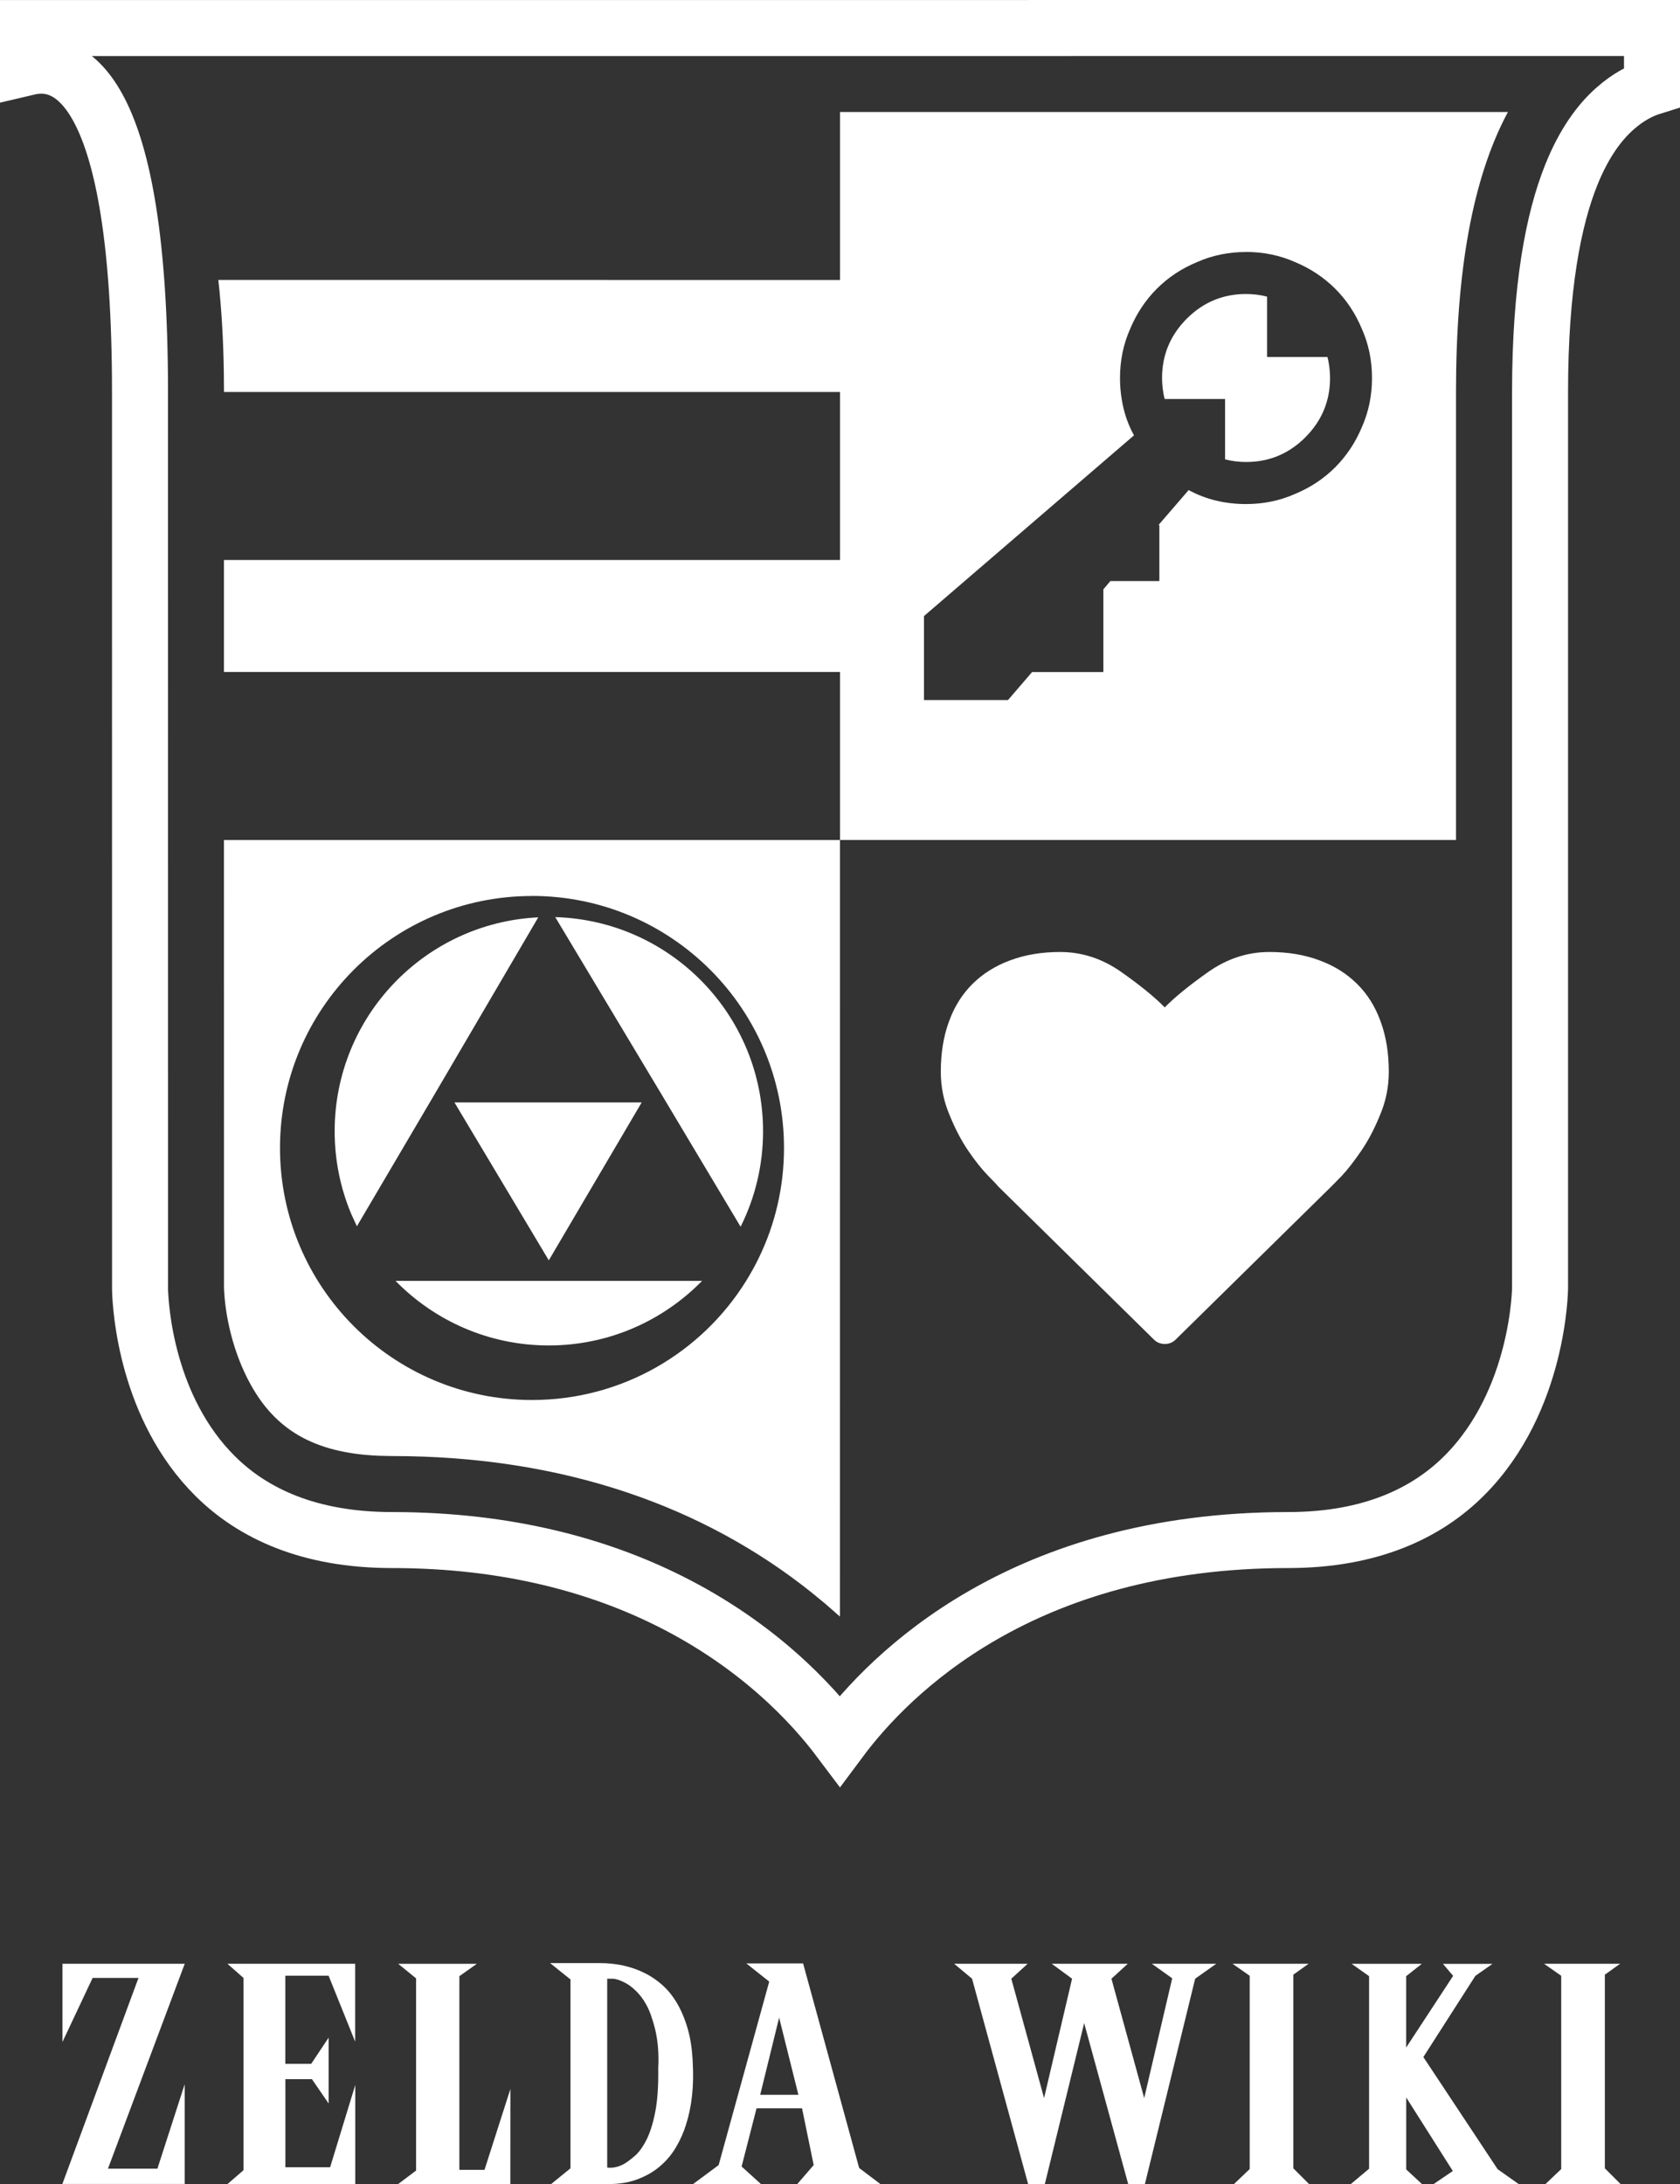
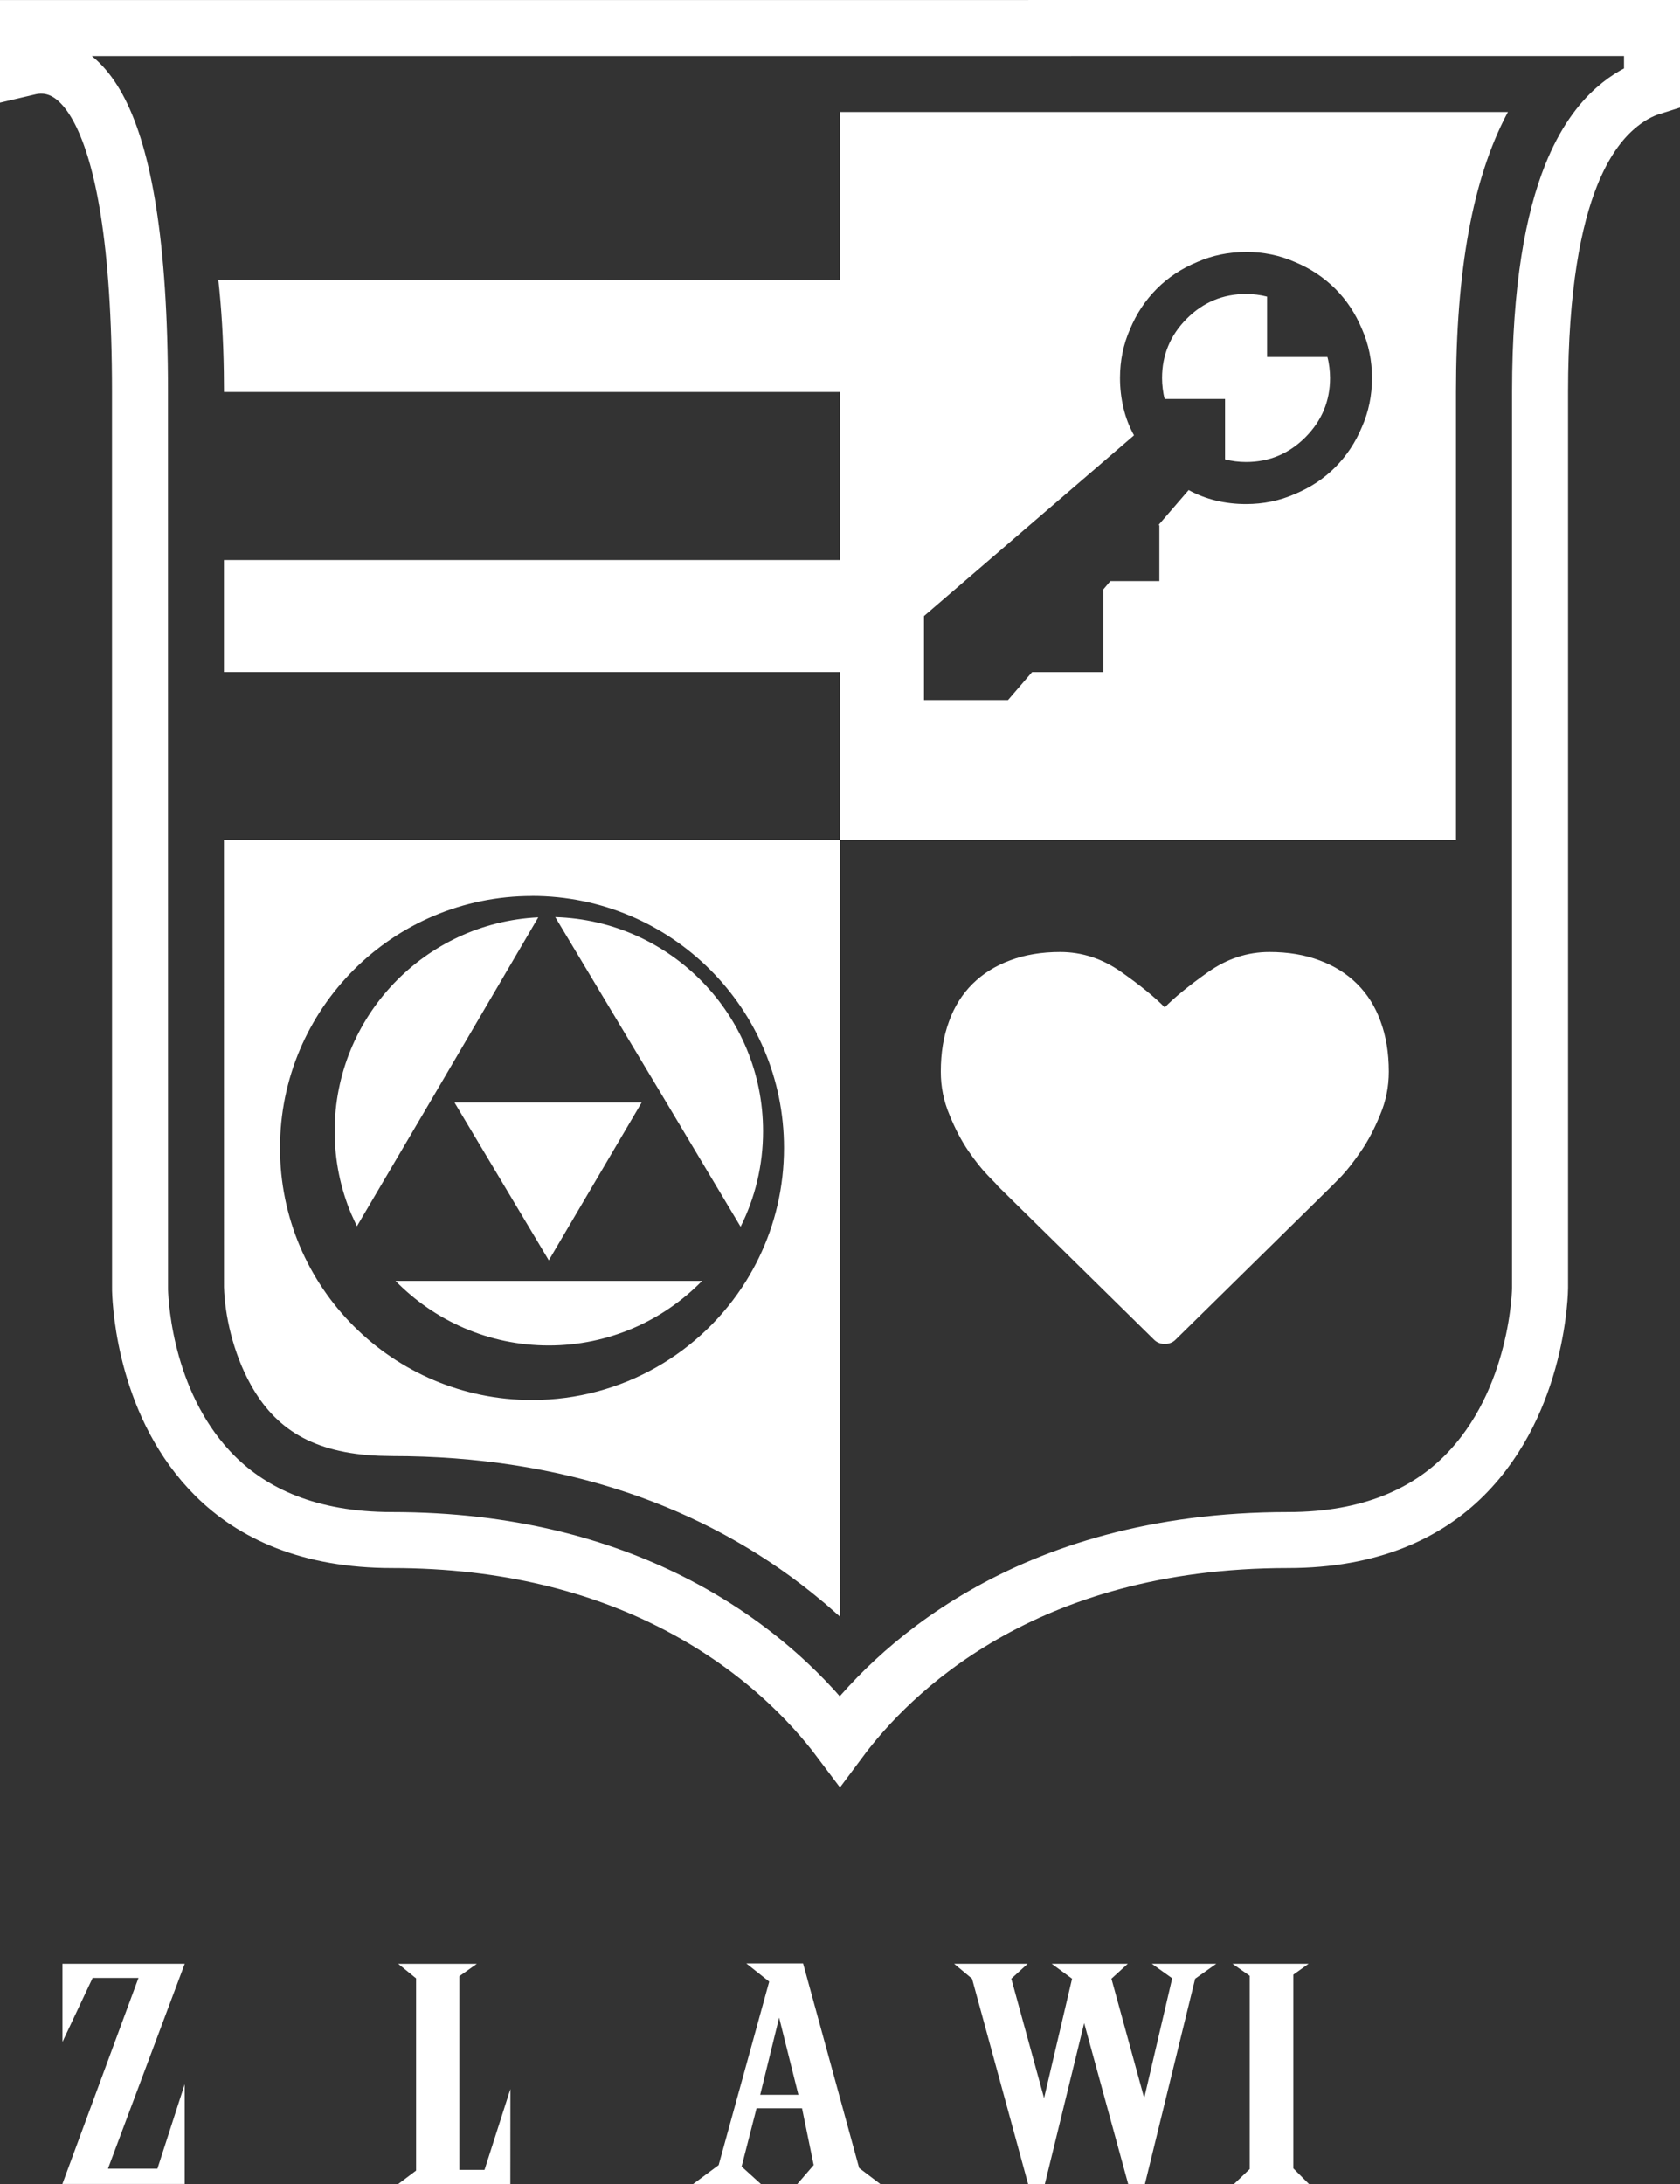
<svg xmlns="http://www.w3.org/2000/svg" height="39" viewBox="0 0 30 39" width="30">
  <rect x="0" y="0" width="30" height="39" fill="#333333" stroke="none" />
  <g fill="none" fill-rule="nonzero">
    <g fill="#fff" transform="translate(1.115 35.054)">
      <path d="m1.696 3.672.487-1.508v1.781h-2.184l1.359-3.679h-.819l-.539 1.144v-1.397h2.184l-1.371 3.659z" />
-       <path d="m2.946.013h2.281v1.391l-.474-1.177h-.773v1.573h.462l.312-.468v1.177l-.299-.435h-.474v1.573h.799l.449-1.469v1.768h-2.281l.286-.247v-3.432z" />
      <path d="m7.998 3.946h-2.002l.319-.24v-3.432l-.319-.26h1.404l-.312.221v3.458h.449l.462-1.443z" />
-       <path d="m11.256 1.794c.022.412-.019.778-.123 1.099-.043.139-.103.272-.179.4-.076.128-.172.242-.289.341s-.258.179-.422.237c-.165.059-.358.083-.579.075h-.936l.344-.28v-3.373l-.364-.292h.884c.303 0 .574.061.813.182.104.052.205.12.302.205s.185.192.263.322.143.284.195.462.082.386.091.624zm-1.228 1.794c.052-.03.115-.077.189-.14.074-.063.143-.157.208-.283s.118-.291.159-.497c.041-.206.06-.469.055-.79.013-.247-.004-.474-.052-.682-.022-.091-.049-.182-.081-.273s-.075-.177-.127-.257-.116-.153-.192-.218c-.076-.065-.164-.115-.263-.149-.043-.013-.076-.019-.098-.019-.022 0-.054 0-.098 0v3.373c.035.004.069.004.104 0 .069-.009.134-.03.195-.065z" />
      <path d="m14.605 3.946h-1.482l.292-.338-.208-1.014h-.812l-.267 1.04.344.312h-1.209l.455-.338.903-3.276-.409-.325h1.014l1.001 3.653zm-2.145-1.593h.682l-.344-1.378z" />
      <path d="m15.923.013h1.313l-.292.267.585 2.132.5-2.132-.364-.267h1.359l-.292.267.585 2.132.5-2.139-.364-.26h1.151l-.377.267-.897 3.666h-.299l-.786-2.873-.702 2.873h-.299l-1.001-3.666z" />
      <path d="m20.894.013h1.359l-.273.195v3.458l.28.28h-1.339l.28-.267v-3.451z" />
-       <path d="m23.996 3.686.28.26h-1.268l.325-.273v-3.438l-.312-.221h1.254l-.28.221v1.274l.839-1.28-.182-.214h.884l-.305.214-.929 1.45 1.326 2.002.377.267h-1.521l.344-.234-.832-1.313z" />
-       <path d="m26.457.013h1.359l-.273.195v3.458l.28.28h-1.339l.28-.267v-3.451z" />
    </g>
    <g>
      <path d="m29.5.5v1.053c-.196.061-.426.177-.666.391-.261.232-.544.598-.779 1.188-.311.778-.554 1.987-.554 3.869l0 15.996s-.012 2.013-1.354 3.354c-.666.666-1.666 1.15-3.146 1.15-4.736 0-7.103 2.372-8.003 3.582-.505-.673-1.467-1.705-3.04-2.492-1.241-.621-2.868-1.09-4.958-1.09-1.485 0-2.487-.478-3.153-1.138-1.232-1.221-1.336-3.007-1.346-3.324l-.001-16.038c0-5.433-1.235-5.981-2-5.8v-.7z" stroke="#fff" />
      <path d="m26.928 2-.02.036c-.608 1.157-.908 2.785-.908 4.964v8h-11l-.001 13.867-0.0.001-.259-.227-.247-.203c-1.913-1.528-4.412-2.437-7.493-2.437l-.23-.005c-1.192-.049-1.855-.488-2.288-1.261-.327-.584-.468-1.265-.482-1.749l-.001-7.986h11.001v-3h-11.001v-2h11.001v-3h-11.001l.001-0-.003-.358c-.009-.589-.042-1.136-.098-1.643l11.101.001v-3zm-17.428 14c-2.486 0-4.5 2.014-4.5 4.5 0 2.485 2.014 4.5 4.5 4.5 1.614 0 3.03-.849 3.824-2.127.083-.135.16-.273.229-.416.287-.592.447-1.257.447-1.958 0-2.486-2.015-4.5-4.5-4.5zm3.037 6.873c-.695.71-1.664 1.153-2.737 1.153s-2.042-.443-2.737-1.153zm10.131-5.873c.333 0 .633.05.898.151.26.096.483.235.668.419.185.183.324.405.418.666.099.266.148.566.148.901 0 .271-.052.529-.156.773-.099.244-.212.46-.34.646-.128.186-.243.335-.348.446-.109.112-.169.173-.18.183l-2.781 2.735c-.026.027-.056.047-.09.06-.034.013-.069.02-.105.02s-.072-.007-.105-.02c-.034-.013-.064-.033-.09-.06l-2.789-2.743c-.005-.011-.062-.072-.172-.183-.109-.112-.227-.259-.352-.442s-.237-.397-.336-.642c-.104-.244-.156-.502-.156-.773 0-.335.049-.635.148-.901.094-.26.233-.482.418-.666.185-.183.408-.323.668-.419.266-.101.565-.151.898-.151.391 0 .755.12 1.094.359.339.239.596.449.773.63.177-.181.435-.391.773-.63.339-.239.703-.359 1.094-.359zm-11.209 2.686-1.659 2.82-1.685-2.82zm-1.544-3.309c2.059.06 3.711 1.749 3.711 3.824 0 .612-.144 1.191-.401 1.705l-1.438-2.407zm-.303.004-1.827 3.118-1.412 2.399-.102-.223c-.19-.453-.295-.952-.295-1.474 0-2.049 1.611-3.722 3.636-3.82zm12.639-11.881c-.312 0-.604.06-.875.18-.276.115-.516.273-.719.477s-.362.443-.477.719c-.12.271-.18.562-.18.875 0 .182.021.361.062.535s.104.337.188.488l-3.75 3.227v1.5h1.5l.43-.5h1.273v-1.477l.125-.148h.875v-1h-.016l.539-.625c.151.083.314.146.488.188.174.042.353.062.535.062.312 0 .604-.06.875-.18.276-.115.516-.273.719-.477s.362-.443.477-.719c.12-.271.18-.562.18-.875s-.06-.604-.18-.875c-.115-.276-.273-.516-.477-.719s-.443-.362-.719-.477c-.271-.12-.562-.18-.875-.18zm0 .75c.062 0 .126.004.191.012.065.008.126.02.184.035v1.078h1.078c.016.057.027.118.035.184.008.065.012.129.012.191 0 .411-.147.764-.441 1.059-.294.294-.647.441-1.059.441-.062 0-.126-.004-.191-.012-.065-.008-.126-.02-.184-.035v-1.078h-1.078c-.016-.057-.027-.118-.035-.184-.008-.065-.012-.129-.012-.191 0-.411.147-.764.441-1.059.294-.294.647-.441 1.059-.441z" fill="#fff" />
    </g>
  </g>
</svg>